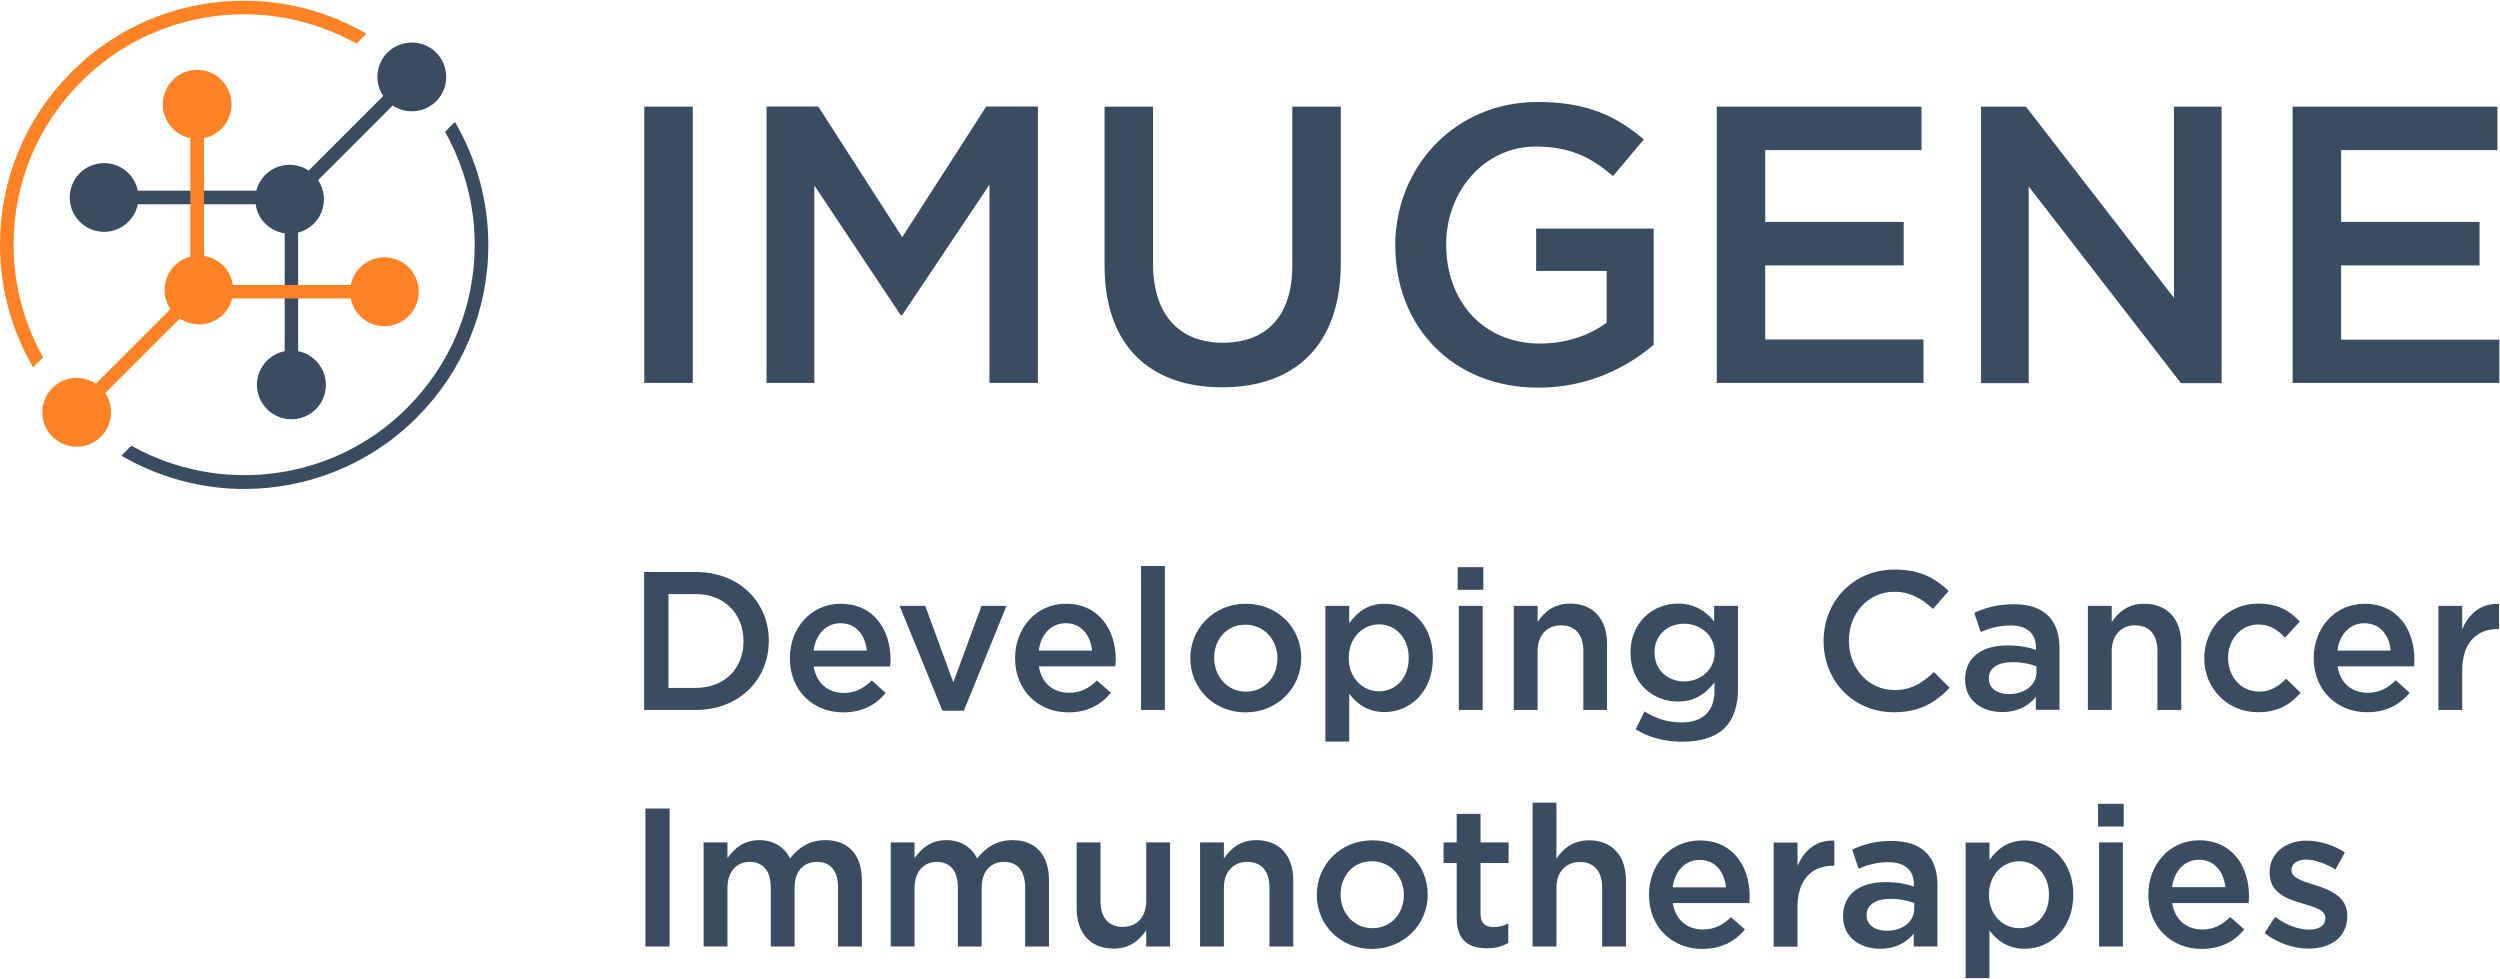
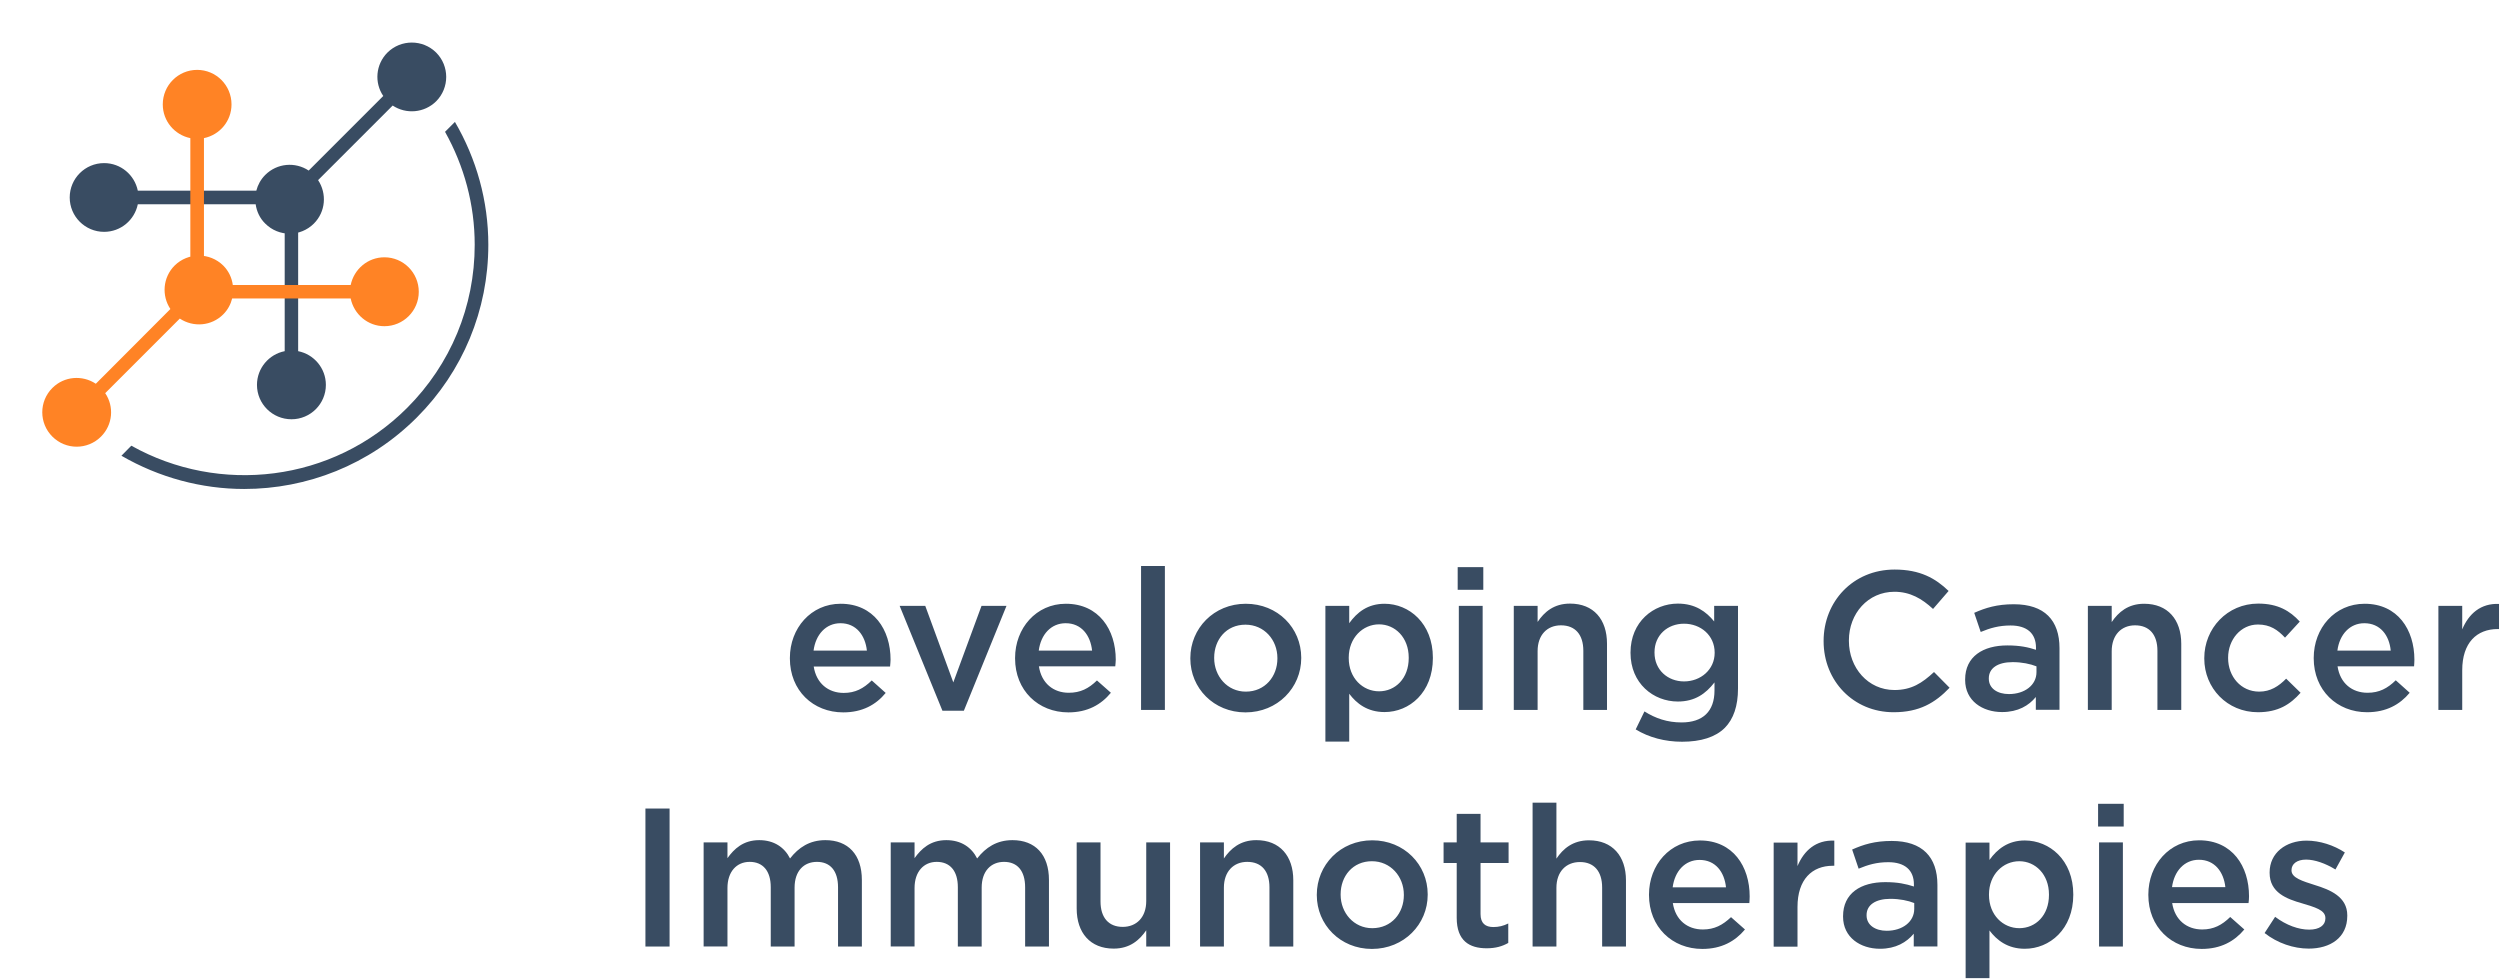
<svg xmlns="http://www.w3.org/2000/svg" version="1.2" viewBox="0 0 1542 604" width="1542" height="604">
  <title>IMU_Draft4_ESG+Report+2023-1-pdf</title>
  <defs>
    <clipPath clipPathUnits="userSpaceOnUse" id="cp1">
      <path d="m-636-662h6644v9410h-6644z" />
    </clipPath>
  </defs>
  <style>
		.s0 { fill: #394c62 } 
		.s1 { fill: #ff8325 } 
	</style>
  <g id="Page 1" clip-path="url(#cp1)">
-     <path id="Path 20" fill-rule="evenodd" class="s0" d="m1540.4 92.6h-96.4v44.3h85.4v26.8h-85.4v45.8h97.6v26.7h-127.5v-170.4h126.3zm-199.5-26.8h29.4v170.5h-25.1l-93.9-121.3v121.3h-29.4v-170.5h27.7l91.3 117.9zm-155.7 26.8h-96.4v44.3h85.4v26.8h-85.4v45.7h97.6v26.8h-127.5v-170.4h126.3zm-236.3 146.5c-53.2 0-88.3-37.9-88.3-87.8 0-48 36.5-88.4 87.8-88.4 29.7 0 48 8.2 65.5 23.1l-19 22.6c-13.1-11.2-26-18.2-47.7-18.2-31.4 0-55.2 27.2-55.2 60.4 0 35.3 23.1 61.1 57.9 61.1 16.1 0 30.7-5.1 41.1-12.9v-31.9h-43.5v-26.1h72.5v71.6c-16.8 14.4-40.9 26.5-71.1 26.5zm-121.9-76.7c0 50.9-28.7 76.5-73.2 76.5-44.3 0-72.5-25.6-72.5-75v-98.1h29.9v96.9c0 31.6 16.3 48.7 43.1 48.7 26.5 0 42.8-16.1 42.8-47.5v-98.1h29.9zm-270.5 31.9h-1l-53.2-79.9v121.8h-29.5v-170.5h31.9l51.8 80.6 51.8-80.6h31.9v170.5h-29.9v-122.3zm-129.2-128.5v170.4h-29.9v-170.4zm-30 287h31.8c26.7 0 45.1 18.4 45.1 42.3v0.2c0 24-18.4 42.6-45.1 42.6h-31.8zm31.8 71.5c17.8 0 29.5-12 29.5-28.7v-0.2c0-16.7-11.7-29-29.5-29h-16.8v57.9z" />
    <path id="Path 21" fill-rule="evenodd" class="s0" d="m487.2 406.1v-0.3c0-18.3 13-33.4 31.3-33.4 20.4 0 30.8 16 30.8 34.5 0 1.4-0.2 2.7-0.3 4.2h-47.1c1.6 10.4 9 16.3 18.5 16.3 7.1 0 12.2-2.7 17.3-7.7l8.6 7.7c-6 7.3-14.4 12-26.2 12-18.6 0-32.9-13.5-32.9-33.3zm47.5-4.8c-1-9.4-6.6-16.9-16.3-16.9-9 0-15.3 7-16.6 16.9zm20.2-27.6h15.8l17.3 47.2 17.4-47.2h15.4l-26.3 64.7h-13.2zm71.2 32.4v-0.3c0-18.3 13-33.4 31.3-33.4 20.4 0 30.8 16 30.8 34.5 0 1.3-0.2 2.7-0.3 4.1h-47.1c1.6 10.5 9 16.3 18.4 16.3 7.2 0 12.3-2.6 17.4-7.6l8.6 7.6c-6 7.3-14.4 12.1-26.2 12.1-18.6 0-32.9-13.5-32.9-33.3zm47.5-4.8c-1-9.5-6.6-16.9-16.3-16.9-9 0-15.3 6.9-16.6 16.9zm44.9-52.2v88.8h-14.7v-88.8zm15.7 57.1v-0.3c0-18.3 14.5-33.5 34.2-33.5 19.7 0 34.2 14.9 34.2 33.3v0.2c0 18.3-14.6 33.5-34.4 33.5-19.6 0-34-15-34-33.2zm53.7 0v-0.3c0-11.3-8.2-20.6-19.7-20.6-11.8 0-19.3 9.2-19.3 20.4v0.2c0 11.2 8.1 20.7 19.5 20.7 11.9 0 19.5-9.4 19.5-20.4zm29.6-32.5h14.7v10.7c4.8-6.7 11.4-12 21.8-12 15.1 0 29.8 12 29.8 33.3v0.2c0 21.3-14.5 33.3-29.8 33.3-10.6 0-17.3-5.3-21.8-11.3v29.5h-14.7zm51.4 32.2v-0.3c0-12.4-8.4-20.5-18.3-20.5-10 0-18.7 8.3-18.7 20.5v0.3c0 12.4 8.7 20.5 18.7 20.5 10 0 18.3-7.9 18.3-20.5zm46-56.1v14h-15.8v-14zm-0.4 23.9v64.2h-14.7v-64.2zm19.2 0h14.7v9.9c4.1-6.1 10-11.3 20-11.3 14.5 0 22.8 9.7 22.8 24.7v40.9h-14.6v-36.5c0-10-5-15.7-13.8-15.7-8.5 0-14.4 5.9-14.4 15.9v36.3h-14.7zm75.2 76.2l5.4-11.1c6.8 4.3 14.1 6.8 22.9 6.8 13.1 0 20.3-6.8 20.3-19.7v-5c-5.4 7-12.1 11.8-22.6 11.8-15.1 0-29.2-11.2-29.2-30v-0.2c0-19 14.2-30.2 29.2-30.2 10.8 0 17.5 5 22.4 11v-9.6h14.7v51c0 10.8-2.8 18.8-8.1 24.2-5.8 5.8-14.8 8.6-26.4 8.6-10.5 0-20.4-2.6-28.6-7.6zm48.7-47.2v-0.2c0-10.6-8.6-17.8-18.9-17.8-10.2 0-18.2 7.1-18.2 17.6v0.3c0 10.6 8.2 17.7 18.2 17.7 10.3 0 18.9-7.3 18.9-17.6zm67.2-7.2v-0.2c0-24.2 18.1-44 43.8-44 15.7 0 25.2 5.4 33.3 13.2l-9.6 11.1c-6.8-6.3-14.1-10.6-23.8-10.6-16.3 0-28.1 13.4-28.1 30v0.3c0 16.6 11.8 30.3 28.1 30.3 10.5 0 17.1-4.3 24.4-11.1l9.6 9.7c-8.9 9.3-18.6 15.1-34.5 15.1-24.8 0-43.2-19.3-43.2-43.8zm130.9 42.3v-7.9c-4.3 5.3-11 9.3-20.8 9.3-12.1 0-22.8-6.9-22.8-19.8v-0.3c0-14.2 11.1-21 26-21 7.8 0 12.8 1.1 17.7 2.7v-1.3c0-8.8-5.5-13.7-15.7-13.7-7.2 0-12.6 1.6-18.4 4l-4-11.8c7-3.1 14-5.3 24.4-5.3 19 0 28.2 9.9 28.2 27.1v38zm0.4-26.8c-3.8-1.5-9-2.6-14.7-2.6-9.3 0-14.7 3.8-14.7 10v0.2c0 6.1 5.4 9.5 12.4 9.5 9.7 0 17-5.5 17-13.5zm31.7-37.3h14.7v10c4.1-6.1 10.1-11.3 20-11.3 14.5 0 22.9 9.7 22.9 24.7v40.8h-14.7v-36.5c0-10-5-15.7-13.8-15.7-8.5 0-14.4 6-14.4 16v36.2h-14.7zm71.8 32.5v-0.3c0-18.2 14.1-33.6 33.3-33.6 12.1 0 19.6 4.5 25.6 11.1l-9.1 9.9c-4.5-4.8-9.2-8.1-16.7-8.1-10.6 0-18.4 9.3-18.4 20.5v0.2c0 11.4 7.9 20.7 19.2 20.7 6.9 0 12-3.3 16.6-8l8.9 8.7c-6.3 7.1-13.7 12-26.3 12-19 0-33.1-14.9-33.1-33.1zm67.5-0.2v-0.2c0-18.4 13-33.4 31.4-33.4 20.4 0 30.7 16 30.7 34.5 0 1.3-0.1 2.7-0.2 4.1h-47.2c1.6 10.5 9 16.3 18.5 16.3 7.2 0 12.3-2.7 17.4-7.7l8.6 7.7c-6.1 7.3-14.5 12-26.3 12-18.5 0-32.9-13.5-32.9-33.3zm47.5-4.7c-0.9-9.5-6.5-16.9-16.3-16.9-8.9 0-15.3 6.9-16.6 16.9zm29.4-27.6h14.7v14.5c4-9.6 11.4-16.2 22.7-15.7v15.5h-0.8c-12.9 0-21.9 8.4-21.9 25.4v24.5h-14.7zm-1091 125v85.1h-14.9v-85.1zm21 20.9h14.7v9.7c4.1-5.7 9.7-11.1 19.6-11.1 9.2 0 15.6 4.5 19 11.3 5.3-6.8 12.1-11.3 21.8-11.3 14 0 22.5 8.9 22.5 24.6v41h-14.7v-36.5c0-10.2-4.8-15.7-13-15.7-8.1 0-13.8 5.6-13.8 15.9v36.3h-14.7v-36.6c0-10-4.8-15.6-13-15.6-8.1 0-13.7 6.1-13.7 16.1v36.1h-14.7zm115.4 0h14.7v9.7c4.1-5.7 9.7-11.1 19.6-11.1 9.2 0 15.6 4.5 19 11.3 5.3-6.8 12.1-11.3 21.8-11.3 14 0 22.5 8.9 22.5 24.6v41h-14.7v-36.5c0-10.2-4.8-15.7-13-15.7-8 0-13.8 5.6-13.8 15.9v36.3h-14.7v-36.6c0-10-4.8-15.6-13-15.6-8.1 0-13.7 6.1-13.7 16.1v36.1h-14.7zm114.7 40.8v-40.8h14.7v36.4c0 10 5 15.7 13.7 15.7 8.5 0 14.5-5.9 14.5-15.9v-36.2h14.7v64.2h-14.7v-10c-4.2 6.1-10.1 11.3-20.1 11.3-14.4 0-22.8-9.7-22.8-24.7zm76.1-40.8h14.7v9.9c4.1-6 10-11.3 20-11.3 14.5 0 22.8 9.8 22.8 24.7v40.9h-14.7v-36.5c0-10-4.9-15.7-13.7-15.7-8.5 0-14.4 6-14.4 15.9v36.3h-14.7z" />
    <path id="Path 22" fill-rule="evenodd" class="s0" d="m812.2 552.1v-0.2c0-18.4 14.5-33.6 34.2-33.6 19.7 0 34.2 15 34.2 33.3v0.3c0 18.2-14.6 33.4-34.4 33.4-19.6 0-34-15-34-33.2zm53.7 0v-0.2c0-11.3-8.2-20.7-19.7-20.7-11.8 0-19.3 9.2-19.3 20.4v0.3c0 11.1 8.1 20.6 19.5 20.6 11.9 0 19.5-9.3 19.5-20.4zm32.6 14v-33.8h-8.1v-12.7h8.1v-17.6h14.7v17.6h17.3v12.7h-17.3v31.5c0 5.7 3 8 7.9 8 3.3 0 6.2-0.7 9.2-2.2v12c-3.7 2.1-7.8 3.3-13.3 3.3-10.8 0-18.5-4.7-18.5-18.8zm46.8-71h14.7v34.5c4.1-6.1 10.1-11.3 20.1-11.3 14.4 0 22.8 9.7 22.8 24.7v40.8h-14.7v-36.4c0-10-5-15.7-13.7-15.7-8.5 0-14.5 5.9-14.5 15.9v36.2h-14.7zm71.8 56.9v-0.2c0-18.4 13-33.4 31.4-33.4 20.4 0 30.7 16 30.7 34.5 0 1.3-0.1 2.7-0.2 4.1h-47.2c1.6 10.5 9 16.3 18.5 16.3 7.2 0 12.2-2.7 17.4-7.6l8.6 7.6c-6.1 7.3-14.5 12-26.3 12-18.6 0-32.9-13.5-32.9-33.3zm47.5-4.7c-1-9.5-6.5-16.9-16.3-16.9-9 0-15.3 6.9-16.6 16.9zm29.4-27.6h14.7v14.5c4-9.6 11.4-16.2 22.7-15.7v15.5h-0.9c-12.8 0-21.8 8.4-21.8 25.4v24.5h-14.7z" />
    <path id="Path 23" fill-rule="evenodd" class="s0" d="m1180.4 583.8v-7.9c-4.4 5.3-11.1 9.3-20.8 9.3-12.1 0-22.8-7-22.8-19.8v-0.3c0-14.2 11-21 26-21 7.8 0 12.7 1.1 17.7 2.7v-1.3c0-8.8-5.6-13.7-15.8-13.7-7.2 0-12.5 1.6-18.3 4l-4-11.8c7-3.1 13.9-5.3 24.4-5.3 18.9 0 28.2 9.9 28.2 27.1v38zm0.3-26.8c-3.7-1.5-9-2.6-14.7-2.6-9.2 0-14.7 3.8-14.7 10v0.2c0 6.1 5.5 9.5 12.4 9.5 9.7 0 17-5.5 17-13.5zm31.7-37.3h14.7v10.7c4.8-6.7 11.5-12 21.8-12 15.2 0 29.9 12 29.9 33.3v0.2c0 21.3-14.6 33.3-29.9 33.3-10.6 0-17.3-5.3-21.8-11.3v29.4h-14.7zm51.4 32.3v-0.3c0-12.4-8.4-20.5-18.3-20.5-10 0-18.7 8.2-18.7 20.5v0.3c0 12.4 8.7 20.5 18.7 20.5 10.1 0 18.3-7.9 18.3-20.5z" />
    <path id="Path 24" fill-rule="evenodd" class="s0" d="m1309.9 495.8v14h-15.8v-14zm-0.5 23.8v64.2h-14.7v-64.2zm15.7 32.4v-0.3c0-18.3 13-33.4 31.3-33.4 20.5 0 30.8 16 30.8 34.5 0 1.4-0.1 2.7-0.3 4.2h-47.1c1.6 10.4 9 16.3 18.5 16.3 7.1 0 12.2-2.7 17.3-7.7l8.7 7.7c-6.1 7.3-14.5 12-26.3 12-18.6 0-32.9-13.5-32.9-33.3zm47.5-4.8c-1-9.4-6.6-16.9-16.3-16.9-9 0-15.3 7-16.6 16.9zm24.2 28.3l6.5-10c6.9 5.2 14.5 7.9 21 7.9 6.3 0 10-2.7 10-6.9v-0.3c0-5-6.8-6.7-14.3-9-9.5-2.7-20.1-6.6-20.1-18.8v-0.3c0-12.1 10.1-19.6 22.8-19.6 8.1 0 16.8 2.8 23.6 7.3l-5.8 10.5c-6.2-3.8-12.8-6.1-18.1-6.1-5.7 0-9 2.7-9 6.5v0.2c0 4.6 6.9 6.6 14.4 9 9.4 2.9 20 7.2 20 18.7v0.3c0 13.5-10.5 20.2-23.8 20.2-9.2 0-19.2-3.3-27.2-9.6zm-1116.2-500.3c13.3 22.8 20.6 48.7 20.6 75.8 0 40.2-15.7 78.1-44.1 106.5-29.4 29.4-67.9 44.1-106.5 44.1-26.2 0-52.4-7-75.7-20.5l6.1-6.2c54.2 30.4 124.1 22.7 170.1-23.3 26.9-26.9 41.7-62.6 41.7-100.6 0-24.9-6.5-48.6-18.3-69.7zm-11.6-12.7c-7.3 7.2-18.5 8.1-26.8 2.6l-46 46c5.5 8.3 4.7 19.5-2.6 26.8-8.3 8.3-21.7 8.3-30 0-3.4-3.3-5.3-7.6-5.9-11.9h-72.7c-2 9.7-10.5 17-20.8 17-11.7 0-21.2-9.5-21.2-21.2 0-11.7 9.5-21.2 21.2-21.2 10.3 0 18.8 7.3 20.8 17h73.1c0.9-3.5 2.7-6.9 5.5-9.7 7.3-7.3 18.5-8.2 26.8-2.7l46-46c-5.6-8.2-4.7-19.5 2.6-26.8 8.3-8.2 21.7-8.2 30 0 8.3 8.3 8.3 21.8 0 30.1z" />
    <path id="Path 25" class="s0" d="m183.9 216.6v-96.6h-2.4l-5.9 5.9v90.7c-9.7 1.9-17.1 10.5-17.1 20.8 0 11.7 9.5 21.2 21.3 21.2 11.7 0 21.2-9.5 21.2-21.2 0-10.3-7.4-18.9-17.1-20.8z" />
-     <path id="Path 26" class="s1" d="m26.6 220.4c-11.8-21-18.2-44.7-18.2-69.4 0-38 14.8-73.8 41.7-100.6 45.9-46 115.7-53.8 169.8-23.5l6.2-6.1c-57.6-33.5-132.7-25.7-182 23.6-28.4 28.5-44.1 66.3-44.1 106.6 0 27 7.2 52.8 20.4 75.6z" />
    <path id="Path 27" class="s1" d="m142.8 64.4c0-11.8-9.5-21.3-21.2-21.3-11.7 0-21.2 9.5-21.2 21.3 0 10.3 7.3 18.8 17 20.8v96.5h8.4v-96.5c9.7-2 17-10.5 17-20.8zm94.3 94.3c-10.3 0-18.8 7.4-20.8 17.1h-72.7c-0.6-4.4-2.5-8.6-5.9-12-8.3-8.2-21.7-8.2-30 0-7.3 7.3-8.1 18.6-2.6 26.8l-46 46.1c-8.3-5.5-19.5-4.7-26.8 2.6-8.3 8.3-8.3 21.7 0 30 8.3 8.3 21.7 8.3 30 0 7.3-7.3 8.2-18.5 2.6-26.8l46-46c8.3 5.5 19.5 4.7 26.8-2.6 2.8-2.8 4.6-6.2 5.5-9.8h73.1c2 9.7 10.5 17.1 20.8 17.1 11.7 0 21.2-9.5 21.2-21.2 0-11.8-9.5-21.3-21.2-21.3z" />
  </g>
</svg>